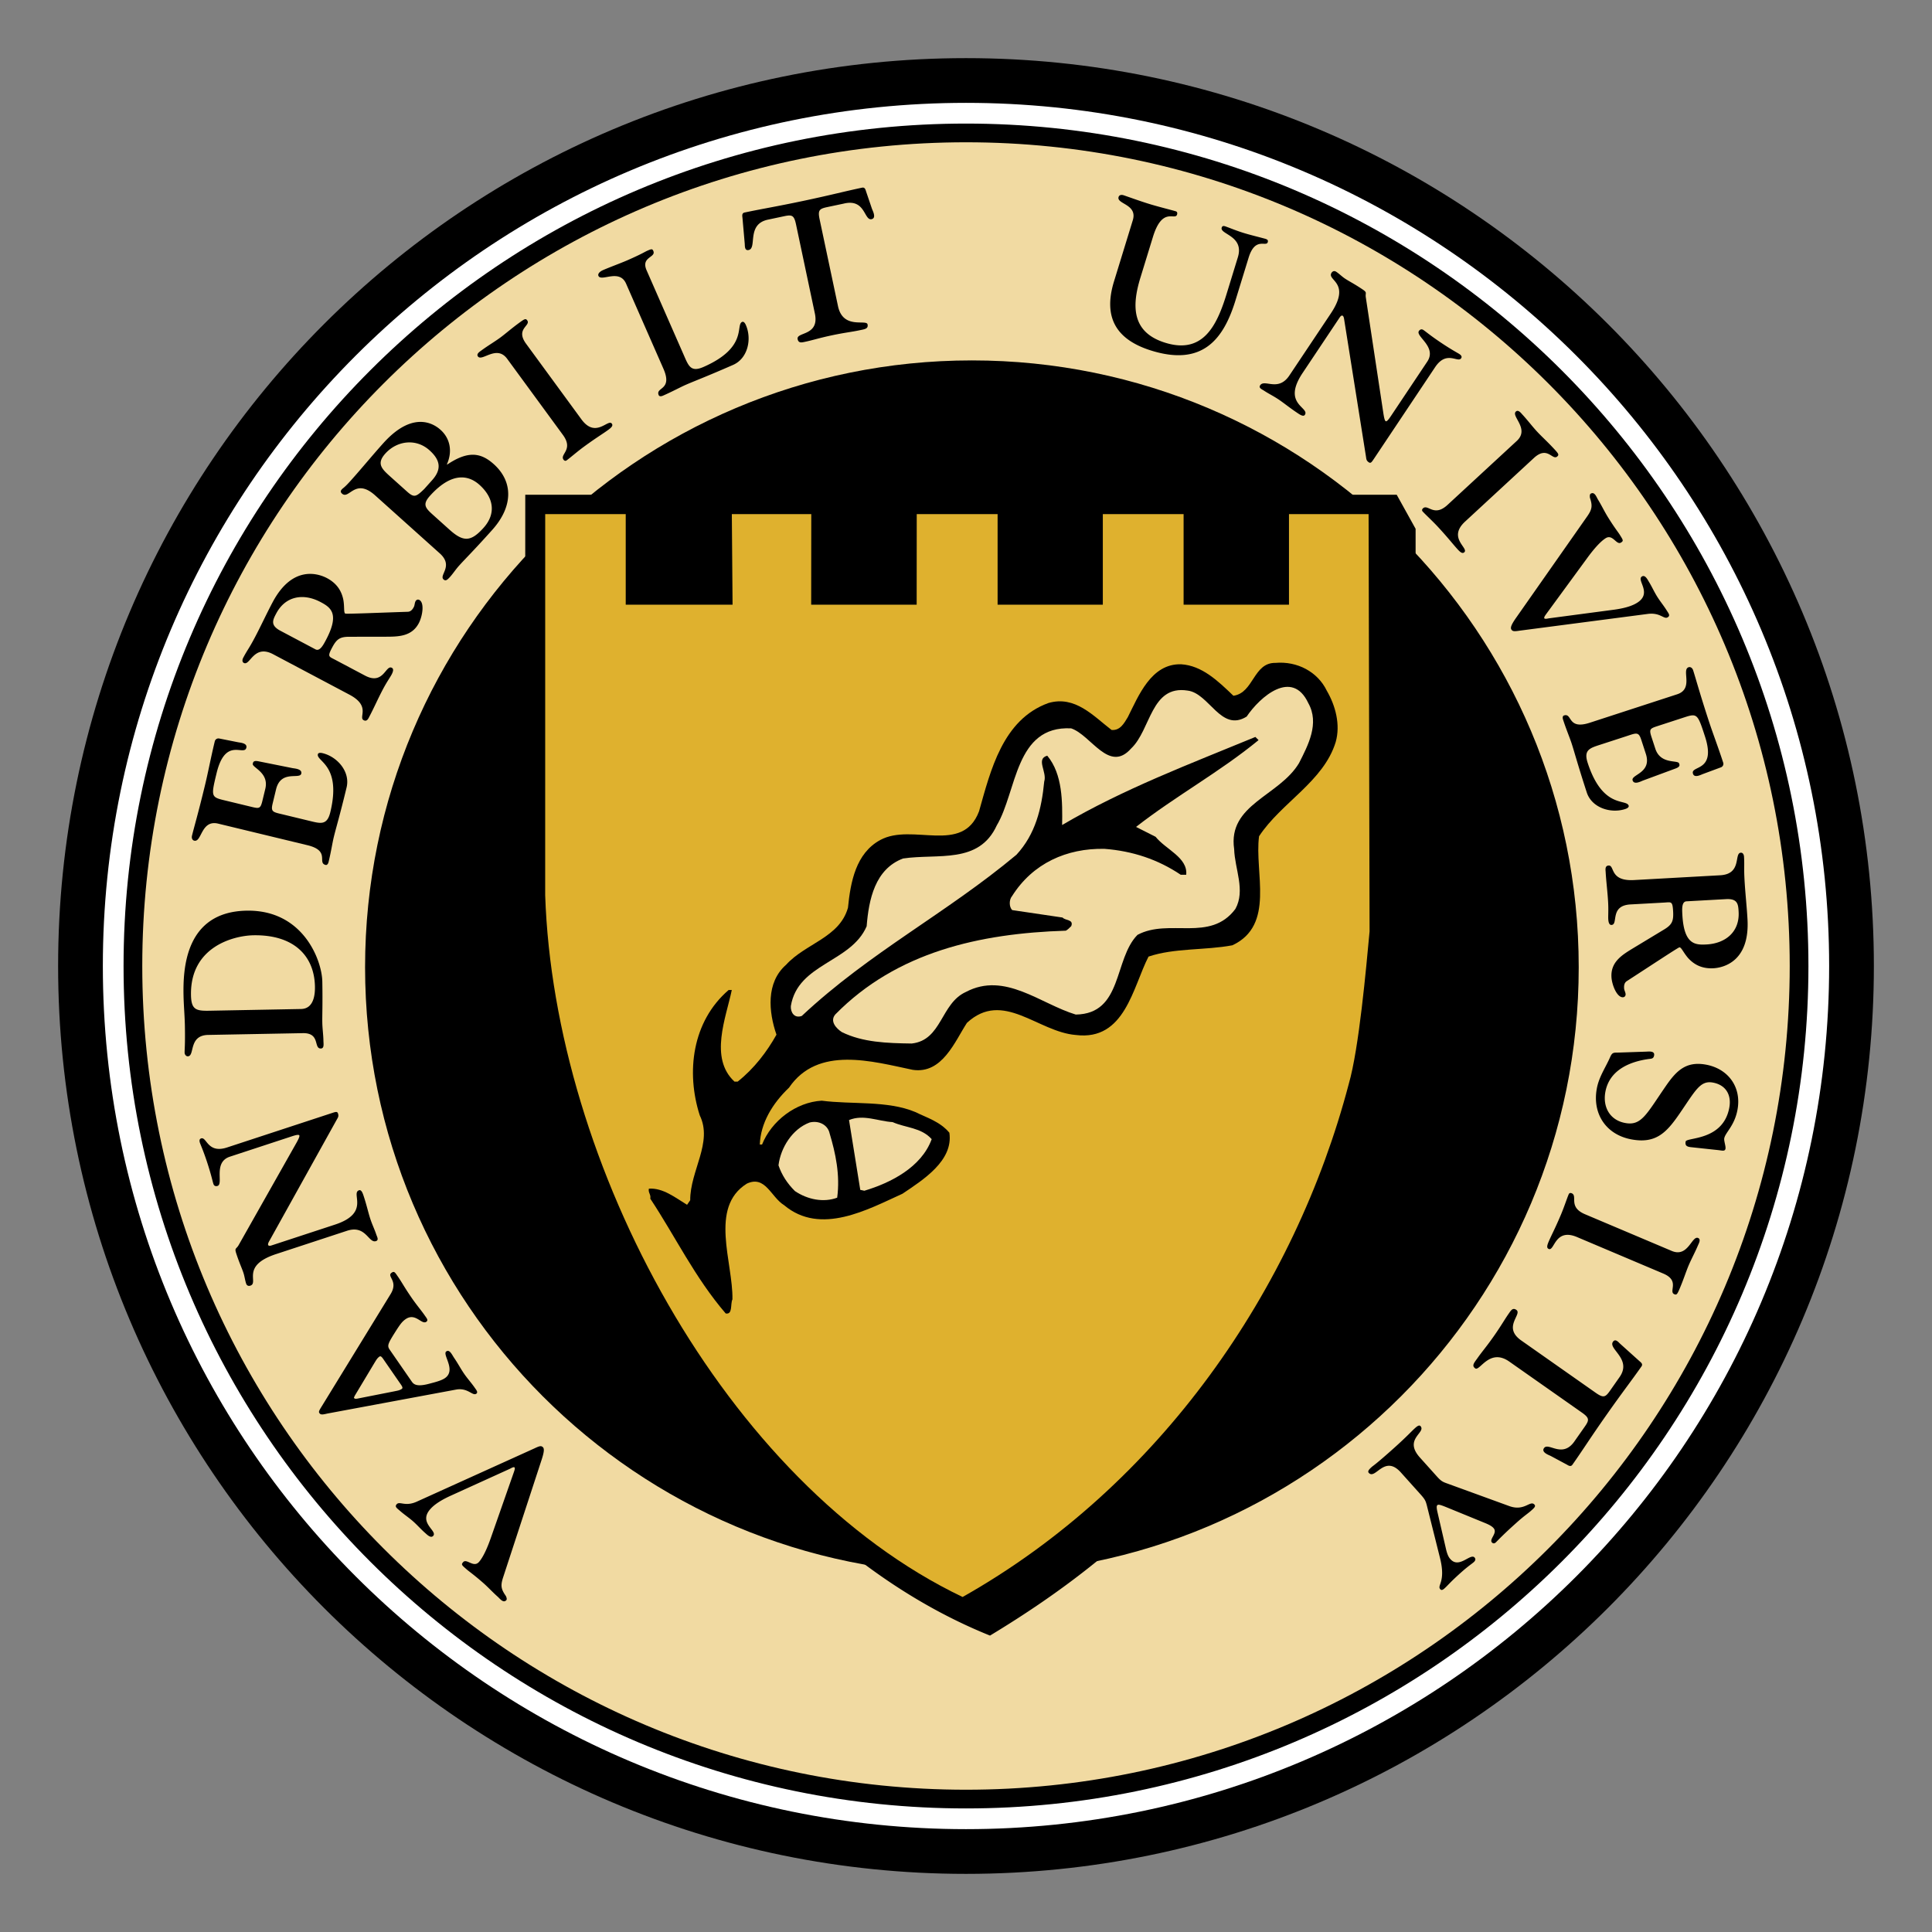
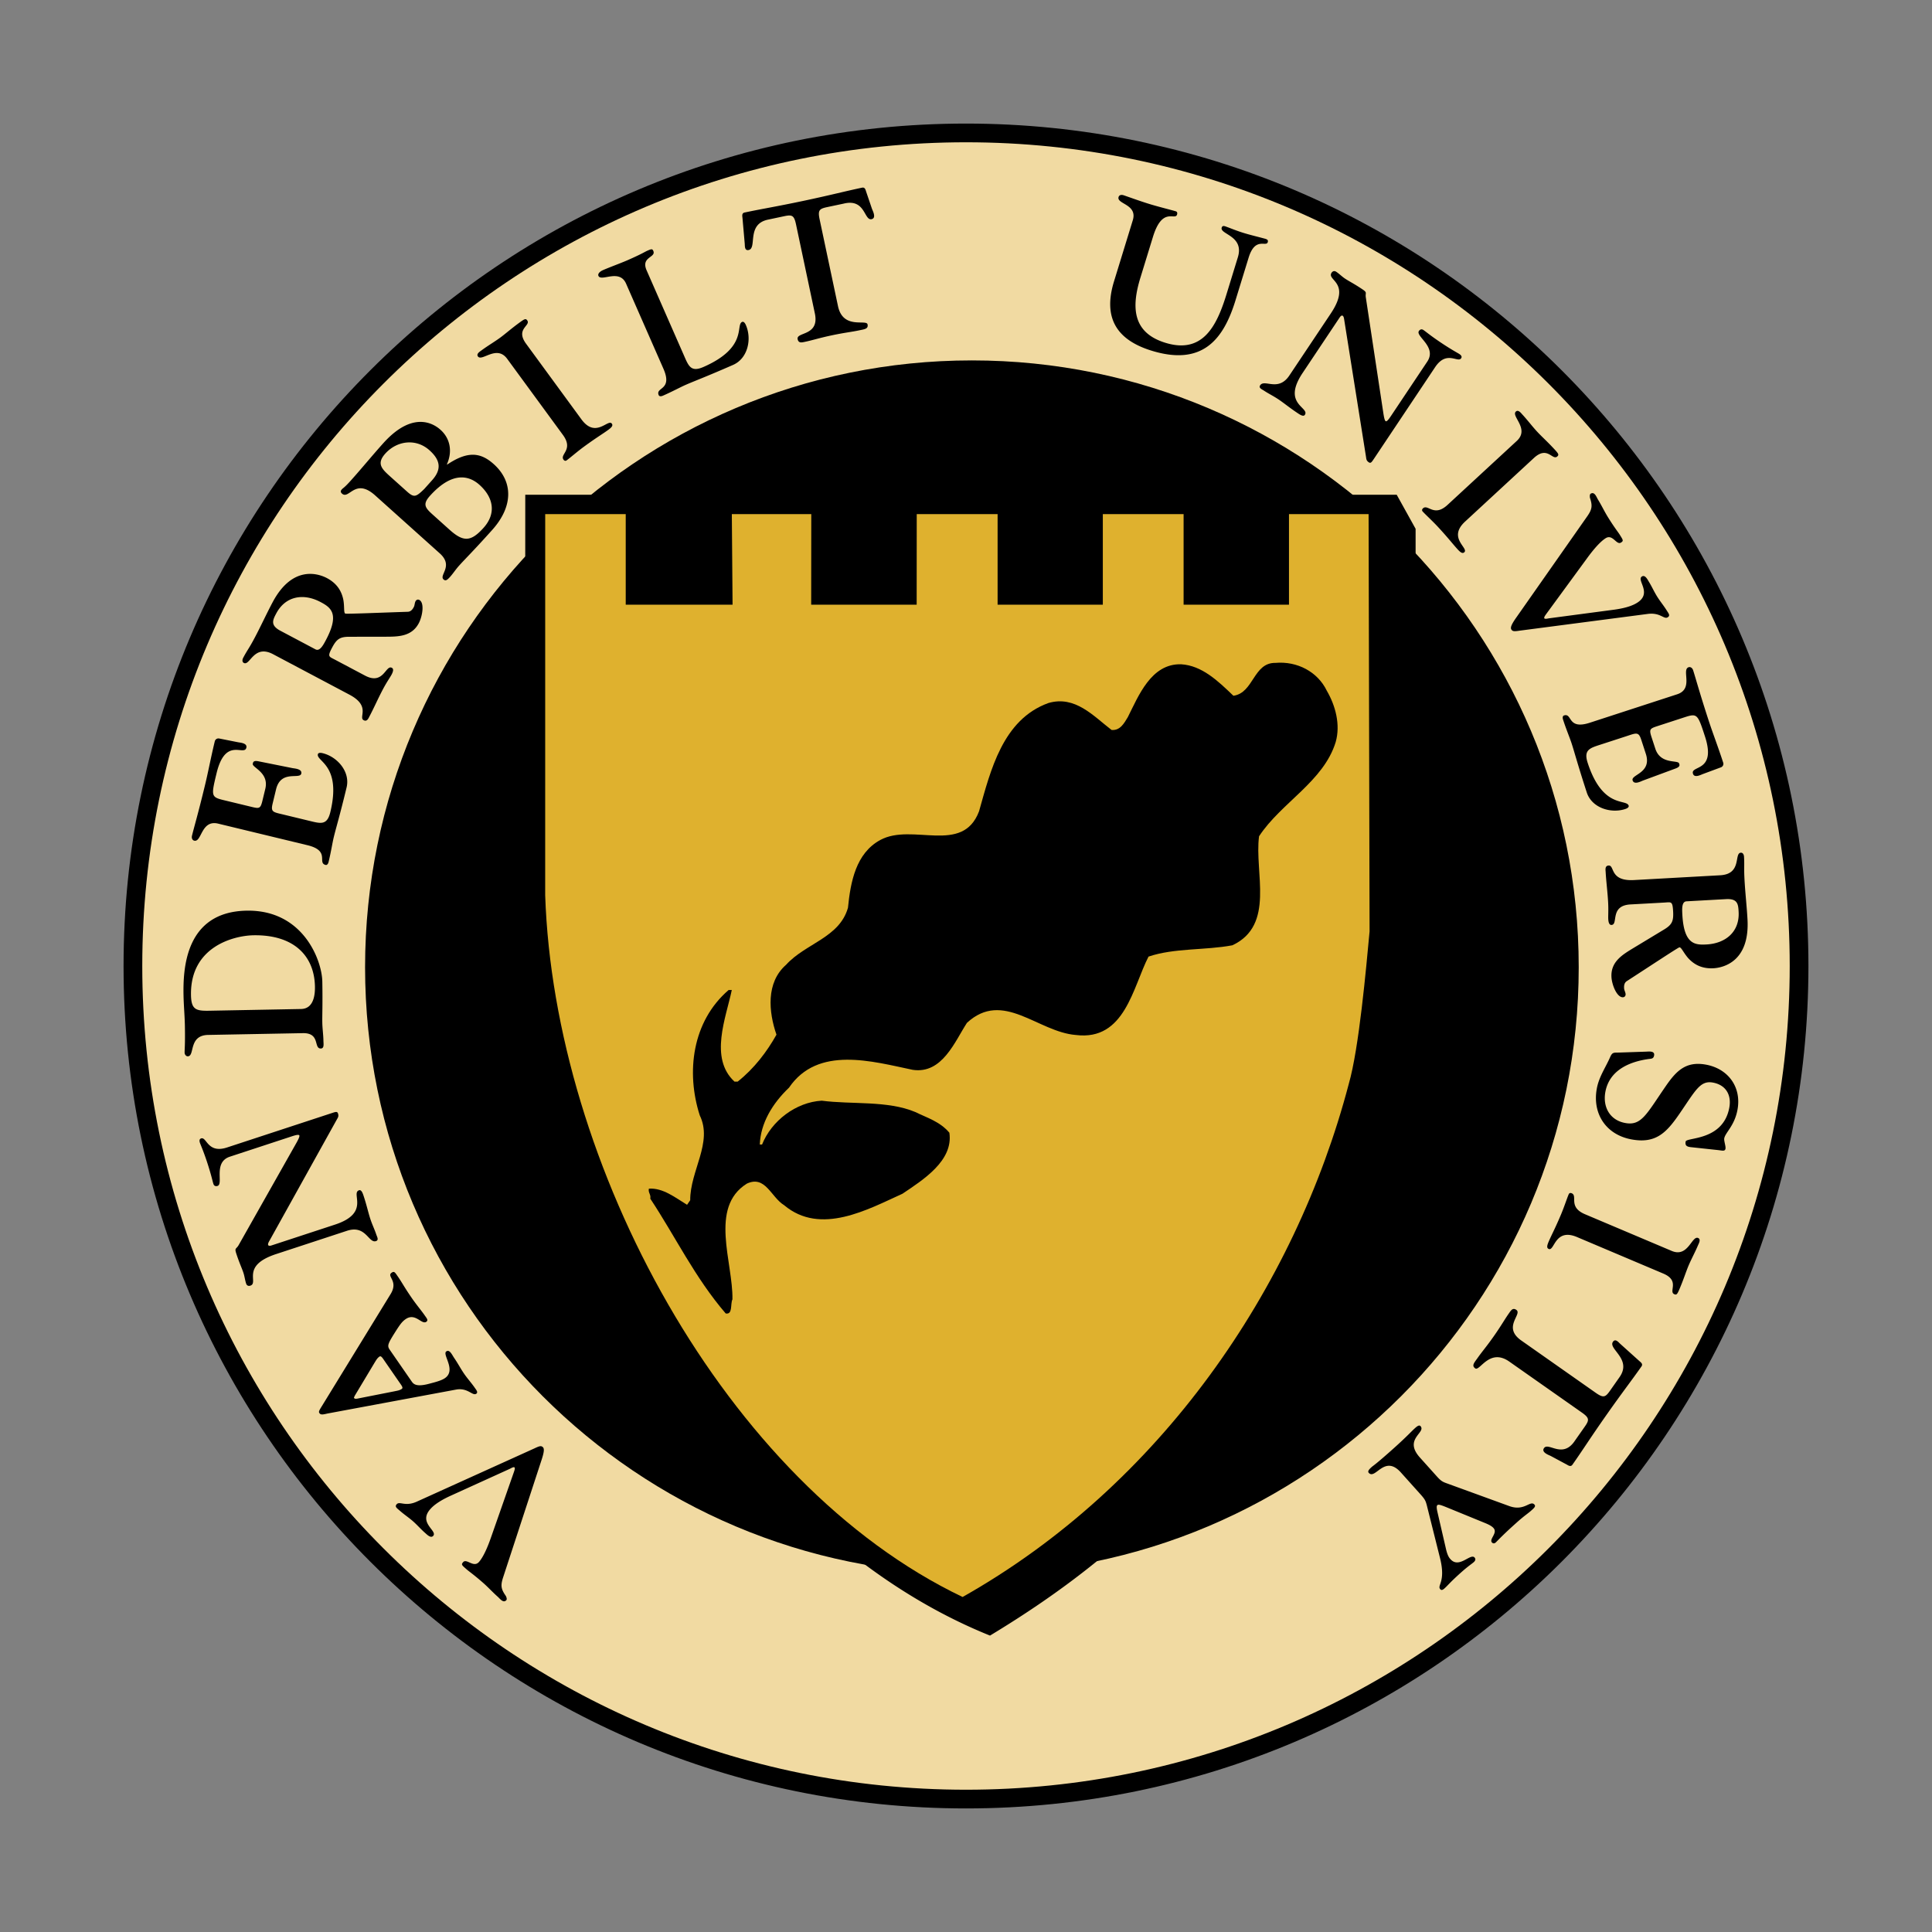
<svg xmlns="http://www.w3.org/2000/svg" width="2500" height="2500" viewBox="0 0 192.756 192.756">
  <rect x="0" y="0" width="192.756" height="192.756" fill="#808080" stroke="none" />
  <g fill-rule="evenodd" clip-rule="evenodd">
-     <path fill="#fff" fill-opacity="0" d="M0 0h192.756v192.756H0V0z" />
-     <path d="M96.377 179.494c45.904 0 83.117-37.213 83.117-83.115 0-45.904-37.213-83.117-83.117-83.117-45.903 0-83.116 37.213-83.116 83.117 0 45.902 37.214 83.115 83.116 83.115z" fill="#fff" stroke="#000" stroke-width="14.925" stroke-miterlimit="2.613" />
-     <path d="M96.377 179.494c45.904 0 83.117-37.213 83.117-83.115 0-45.904-37.213-83.117-83.117-83.117-45.903 0-83.116 37.213-83.116 83.117 0 45.902 37.214 83.115 83.116 83.115z" fill="#fff" stroke="#fff" stroke-width="6" stroke-miterlimit="2.613" />
    <path d="M96.377 179.494c45.904 0 83.117-37.213 83.117-83.115 0-45.904-37.213-83.117-83.117-83.117-45.903 0-83.116 37.213-83.116 83.117 0 45.902 37.214 83.115 83.116 83.115z" fill="#f1daa2" stroke="#000" stroke-width="1.867" stroke-miterlimit="2.613" />
    <path d="M96.967 156.043c32.884 0 59.542-26.658 59.542-59.541 0-32.885-26.658-59.544-59.542-59.544S37.424 63.617 37.424 96.502c0 32.883 26.659 59.541 59.543 59.541z" stroke="#000" stroke-width="2" stroke-miterlimit="2.613" />
    <path d="M53.343 144.496c.498-.24.648-.264.81-.121.147.129.166.404-.112 1.256l-3.858 11.785c-.253.793-.19 1.137.284 1.812.032.055.145.311.055.414-.31.354-.663-.166-.884-.355-.485-.428-.934-.926-1.435-1.365-.942-.826-1.42-1.143-1.656-1.354-.471-.412-.558-.463-.338-.713.349-.398 1.038.598 1.581-.02.388-.441.804-1.301 1.225-2.523l2.248-6.418c.047-.143.154-.414.066-.49-.088-.078-.329.076-.463.141l-5.945 2.703c-1.308.6-1.79 1.088-1.996 1.324-1.215 1.383.75 2.145.297 2.66-.246.277-.633-.141-.811-.293-.426-.373-.787-.795-1.214-1.17-.412-.361-.875-.664-1.288-1.029-.309-.271-.555-.408-.334-.658.297-.34.836.264 1.996-.256l11.772-5.33zM41.079 137.836c.189.273.488.568 1.808.203.4-.109 1.119-.273 1.506-.543 1.16-.801-.302-2.363.134-2.664.338-.234.571.344.805.68.356.516.626 1.043.984 1.561.333.482.722.906 1.045 1.375.156.225.366.461.157.605-.371.256-.842-.633-2.024-.412l-12.769 2.377c-.336.066-.698.197-.843-.012-.101-.146-.091-.201.248-.744l6.853-11.172c.788-1.309-.443-1.742.089-2.111.273-.189.341-.021.642.408.401.58.638 1.059 1.374 2.123.491.709.967 1.262 1.291 1.734.201.289.377.477.152.633-.467.322-1.082-.943-2.064-.264-.354.244-.566.559-.879 1.037-.889 1.4-.994 1.592-.705 2.012l2.196 3.174zm-2.721-2.072c-.201-.291-.34-.527-.502-.416-.226.156-.336.375-.473.59l-2.002 3.338c-.062.188-.096.139-.04.219.022.033.083.086.316.045l3.71-.732c.249-.055.494-.08.719-.236.161-.111-.011-.326-.212-.615l-1.516-2.193zM27.547 125.119c-3.572 1.174-1.679 2.859-2.572 3.152-.167.057-.346.012-.419-.211-.116-.354-.151-.713-.268-1.066-.159-.484-.392-.943-.716-1.93-.195-.596.008-.414.252-.865l5.75-10.174c.181-.326.331-.623.294-.734-.036-.111-.271-.076-.737.076l-6.195 2.035c-1.693.555-.613 2.715-1.228 2.916-.13.043-.334.049-.414-.193-.098-.297-.201-.859-.622-2.145-.385-1.172-.673-1.799-.728-1.967-.117-.354.07-.414.125-.434.559-.184.632 1.545 2.585.904l10.438-3.426c.409-.135.558-.184.631.039.085.262.004.391-.102.57l-6.737 12.123c-.106.18-.163.322-.132.414.036.111.179.107.346.051l6.327-2.076c3.572-1.172 1.525-3.139 2.4-3.426.26-.084.394.387.474.629.299.912.433 1.568.646 2.221.195.594.435 1.072.599 1.574.067.205.283.547-.034.65-.745.244-.996-1.652-2.893-1.029l-7.07 2.322zM20.776 103.254c-1.998.037-1.312 2.121-2.037 2.135-.196.004-.317-.209-.32-.348-.007-.371.063-.766.027-2.705-.02-1.018-.117-2.016-.136-3.033-.05-2.625.156-8.33 6.287-8.446 5.661-.106 7.521 4.972 7.56 7.065.042 2.293-.015 3.371-.001 4.098.011.607.101 1.193.112 1.801.006.332.094.781-.259.789-.745.014-.03-1.566-1.792-1.533l-9.441.177zm9.258-2.586c1.293-.023 1.402-1.477 1.388-2.24-.057-3.055-2.096-5.191-6.151-5.115-1.861.035-6.308 1.08-6.216 5.976.028 1.469.52 1.578 1.872 1.551l9.107-.172zM25.031 80.486c.819.198.952.229 1.149-.588l.29-1.199c.396-1.637-1.342-2.117-1.25-2.498.032-.133.045-.352.563-.247l3.419.685c.252.041.965.092.855.549-.147.609-2.036-.411-2.515 1.568l-.34 1.408c-.211.875.036.854 1.139 1.121l2.437.589c1.18.285 1.847.526 2.178-.844 1.14-4.72-1.417-5.056-1.242-5.779.018-.076.107-.195.469-.108 1.484.358 2.774 1.859 2.397 3.418-.698 2.893-1.051 4.017-1.281 4.969-.143.59-.26 1.407-.513 2.454-.059.248-.182.339-.297.312-.875-.212.502-1.41-1.819-1.971l-8.907-2.152c-1.713-.413-1.623 1.884-2.385 1.7-.172-.041-.287-.23-.223-.496.188-.781.596-2.133 1.299-5.045.327-1.352.568-2.683.972-4.357a.376.376 0 0 1 .453-.293l1.903.379c.252.041.903.098.797.535-.216.894-2.084-1.128-2.971 2.545-.557 2.303-.556 2.384.757 2.701l2.666.644zM27.247 65.271c-1.939-1.027-2.298 1.2-2.921.869-.173-.091-.168-.311-.059-.518.422-.796.565-.898 1.142-1.989.615-1.16 1.169-2.373 1.783-3.533 2.008-3.791 4.632-2.844 5.428-2.422 1.108.587 1.482 1.427 1.632 2.149.132.713.021 1.297.194 1.389.104.056 3.394-.087 6.234-.178.359-.009.534-.338.606-.477.092-.173.08-.401.171-.574.083-.156.242-.204.379-.131.537.285.313 1.628-.053 2.321-.724 1.367-2.108 1.344-3.396 1.349l-3.505.005c-.972-.005-1.293.225-1.751 1.09-.485.917-.31.878.296 1.199l2.995 1.586c1.852.98 2.05-1.109 2.673-.779.156.083.187.276-.024.674-.156.294-.473.726-.858 1.453-.495.935-.884 1.836-1.342 2.703-.102.19-.242.581-.588.397-.553-.293.761-1.393-1.421-2.548l-7.615-4.035zm4.225-.487c.433.229.772-.412 1.047-.931 1.393-2.632.479-3.249-.542-3.79-1.697-.898-3.491-.607-4.416 1.141-.34.641-.624 1.177.415 1.727l3.496 1.853zM37.433 49.43c-2.012-1.806-2.597.459-3.312-.183-.233-.209-.061-.371.004-.443.091-.102.241-.152.843-.823 1.112-1.238 2.166-2.53 3.265-3.754 3.206-3.571 5.375-1.651 5.726-1.337.918.825 1.223 2.098.629 3.434l.03.026c2.047-1.373 3.332-1.221 4.644-.043 1.924 1.727 1.974 4.192-.158 6.57-1.949 2.171-2.662 2.848-3.315 3.576-.315.35-.596.782-.871 1.087-.301.335-.46.455-.665.272-.481-.432 1.038-1.332-.376-2.601l-6.444-5.781zm3.168-.393c.714.641.903.547 1.721-.245l.784-.876c.994-1.107.82-2.026-.259-2.994-1.34-1.204-3.242-.963-4.406.334-.89.991-.362 1.517.468 2.263l1.692 1.518zm4.242 3.807c1.385 1.243 2.133 1.23 3.402-.184 1.282-1.428 1.002-3.022-.412-4.291-.875-.785-2.566-1.539-4.947 1.112-.772.861-.433 1.217.325 1.897l1.632 1.466zM58.009 41.838c1.424 1.943 2.661-.079 3.031.426.127.174.031.342-.332.607-.585.428-1.215.794-2.448 1.696-.68.498-1.312 1.058-1.723 1.36-.142.104-.255.016-.313-.063-.405-.553 1.034-.976-.066-2.477l-5.555-7.585c-1.053-1.438-2.515.313-2.919-.24-.197-.269.232-.51.375-.62.616-.452 1.279-.84 1.832-1.244.569-.417 1.091-.896 1.992-1.551.475-.348.577-.374.716-.185.394.538-1.208.837-.108 2.338l5.518 7.538zM68.204 35.386c.488 1.112.7 1.79 1.991 1.222 4.448-1.952 3.166-4.192 3.848-4.491.072-.031.221-.032.371.309.614 1.398.201 3.333-1.27 3.979-2.726 1.196-3.833 1.597-4.73 1.99-.556.244-1.278.646-2.265 1.079-.233.103-.38.061-.427-.047-.362-.826 1.426-.455.466-2.644L62.464 28.3c-.669-1.525-2.483-.151-2.759-.779-.071-.161.063-.392.44-.564.717-.314 1.789-.7 2.471-.999 1.524-.669 1.708-.835 1.996-.955.377-.165.475-.187.568.029.3.682-1.265.577-.667 1.94l3.691 8.414zM79.418 22.382c-.195-.92-.407-.974-1.193-.808l-1.609.341c-2.165.458-1.058 2.847-1.92 3.029-.402.085-.377-.36-.392-.618l-.228-2.594c-.021-.196-.079-.463.209-.528 1.782-.378 3.082-.573 5.879-1.165 2.798-.592 4.065-.94 5.847-1.315.288-.061.345.208.404.396l.583 1.718c.087.221.456.925-.042 1.03-.766.162-.603-2.095-2.791-1.551l-1.629.344c-.785.167-.957.303-.762 1.223l1.833 8.66c.499 2.357 2.834 1.282 2.948 1.818.097.46-.298.483-.854.601-.767.162-1.415.22-2.699.491-1.284.272-1.899.483-2.666.645-.345.074-.667.161-.755-.26-.159-.747 2.201-.286 1.718-2.566l-1.881-8.891zM123.273 29.942c-1.166 3.8-3.205 6.635-8.371 5.048-3.5-1.075-4.873-3.279-3.758-6.911l1.875-6.103c.496-1.61-1.637-1.609-1.418-2.32.076-.243.336-.226.486-.18.242.076 1.623.581 2.561.868.953.294 2.307.627 2.662.738.168.052.16.213.125.325-.195.637-1.463-.839-2.406 2.231l-1.248 4.062c-.881 2.864-.861 5.471 2.488 6.5 3.727 1.145 5.121-1.664 6.094-4.826l1.139-3.707c.66-2.153-1.82-2.28-1.613-2.954.092-.299.383-.108.625-.034.531.204 1.025.396 1.549.558.619.19 1.209.33 2.158.582.225.069.324.141.262.347-.156.505-1.258-.571-1.908 1.544l-1.302 4.232zM132.773 31.277c2.09-3.126-.443-3.286.08-4.068.098-.146.266-.222.461-.095.311.207.559.468.869.675.422.283.891.5 1.752 1.079.521.348.25.332.338.836l1.75 11.554c.059.369.123.694.221.76s.262-.108.533-.516l3.621-5.423c.99-1.481-1.191-2.515-.834-3.053.076-.114.234-.244.445-.105.262.173.689.555 1.814 1.305 1.025.685 1.639 1.001 1.785 1.101.311.207.201.369.168.419-.326.487-1.449-.827-2.592.883l-6.1 9.135c-.24.358-.326.489-.523.358-.227-.153-.242-.304-.27-.512l-2.178-13.699c-.027-.207-.07-.353-.152-.407-.098-.064-.207.027-.305.174l-3.697 5.537c-2.088 3.126.736 3.411.225 4.176-.152.228-.549-.06-.76-.202-.799-.532-1.309-.967-1.879-1.348-.521-.348-1.004-.576-1.443-.87-.18-.12-.559-.255-.375-.532.436-.652 1.803.685 2.912-.976l4.134-6.186zM146.174 52.036c-1.77 1.635.381 2.635-.078 3.061-.158.146-.336.07-.643-.262-.49-.532-.926-1.118-1.963-2.24-.572-.619-1.199-1.184-1.547-1.559-.119-.129-.045-.251.027-.318.504-.464 1.086.917 2.453-.347l6.908-6.381c1.309-1.21-.596-2.463-.092-2.929.244-.227.533.173.654.303.518.561.979 1.175 1.445 1.679.477.519 1.014.983 1.771 1.804.398.432.438.531.264.69-.488.452-.969-1.106-2.336.157l-6.863 6.342zM151.6 62.924c-.547.086-.697.064-.811-.119-.104-.166-.041-.436.473-1.168l7.115-10.15c.473-.686.512-1.032.254-1.817-.014-.06-.047-.338.068-.411.4-.248.586.351.742.601.34.549.625 1.158.975 1.723.66 1.065 1.027 1.507 1.191 1.771.33.533.398.605.115.781-.449.279-.818-.875-1.518-.441-.498.31-1.146 1.012-1.902 2.057l-4.018 5.487c-.086.123-.268.35-.205.45.062.1.336.021.482 0l6.473-.858c1.426-.192 2.029-.52 2.295-.685 1.564-.971-.094-2.27.488-2.63.316-.197.566.317.689.521.299.483.521.991.822 1.474.287.466.643.891.934 1.351.215.349.41.551.127.726-.383.238-.723-.496-1.982-.337L151.6 62.924zM165.438 72.419c-.801.261-.932.303-.67 1.104l.383 1.172c.521 1.602 2.252 1.099 2.373 1.472.043.13.146.323-.35.505l-3.271 1.21c-.236.098-.871.428-1.016-.02-.195-.596 1.949-.717 1.318-2.654l-.449-1.378c-.277-.856-.479-.709-1.559-.357l-2.383.775c-1.154.377-1.848.52-1.412 1.86 1.504 4.618 3.857 3.563 4.09 4.271.023.074.01.223-.344.338-1.453.474-3.338-.128-3.834-1.65-.922-2.832-1.211-3.973-1.516-4.905-.188-.578-.516-1.335-.85-2.361-.078-.242-.021-.384.09-.419.857-.28.312 1.462 2.582.723l8.715-2.838c1.676-.545.395-2.455 1.139-2.698.168-.054.365.046.451.307.248.764.609 2.129 1.537 4.979.432 1.323.924 2.584 1.457 4.218a.373.373 0 0 1-.232.488l-1.818.675c-.236.097-.82.391-.959-.037-.285-.875 2.365-.133 1.195-3.726-.732-2.253-.775-2.321-2.061-1.903l-2.606.849zM171.631 87.325c2.191-.121 1.35-2.213 2.055-2.252.195-.01.305.179.316.414.051.9-.02 1.061.049 2.293.072 1.311.225 2.637.297 3.947.236 4.283-2.5 4.827-3.398 4.876-1.252.068-2.008-.458-2.508-.999-.48-.542-.689-1.1-.885-1.089-.117.007-2.861 1.826-5.248 3.37-.303.193-.281.564-.273.723.012.195.139.385.15.58.01.176-.102.299-.258.309-.607.033-1.109-1.234-1.152-2.016-.084-1.545 1.113-2.239 2.213-2.909l3-1.813c.836-.498.992-.859.938-1.837-.057-1.037-.188-.912-.871-.874l-3.385.187c-2.092.116-1.184 2.008-1.887 2.047-.176.01-.303-.14-.328-.589-.018-.333.031-.865-.014-1.687-.059-1.056-.191-2.03-.246-3.008-.012-.215-.092-.623.299-.644.625-.035.068 1.584 2.533 1.449l8.603-.478zm-3.367 2.6c-.488.027-.447.75-.416 1.337.164 2.973 1.266 3.03 2.42 2.966 1.916-.105 3.305-1.281 3.195-3.256-.041-.724-.074-1.331-1.248-1.266l-3.951.219zM164.246 104.922c.279-.008.875-.092.783.389-.059.307-.238.312-.504.342-1.965.264-3.943 1.123-4.352 3.26-.287 1.5.416 2.832 1.957 3.125 1.635.312 2.117-.852 4.074-3.689 1.047-1.516 2.014-2.508 4.035-2.123 2.213.422 3.537 2.271 3.105 4.521-.299 1.578-1.205 2.244-1.314 2.822-.049.25.168.789.121 1.039-.057.289-.334.176-.783.131l-2.619-.281c-.432-.041-.652-.145-.57-.568.084-.441 3.719-.047 4.35-3.357.244-1.27-.322-2.275-1.611-2.521-1.291-.246-1.742.764-3.369 3.127-1.299 1.887-2.369 2.998-4.812 2.531-2.521-.48-3.896-2.578-3.416-5.1.225-1.174.875-2.066 1.338-3.135.207-.459.357-.41.838-.42l2.749-.093zM157.342 123.422c-2.221-.939-2.244 1.432-2.822 1.188-.197-.084-.201-.277-.025-.693.281-.668.637-1.303 1.232-2.711.328-.775.584-1.58.781-2.049.068-.162.211-.145.301-.105.631.266-.387 1.365 1.326 2.092l8.656 3.662c1.643.693 1.998-1.559 2.631-1.291.307.131.061.557-.008.719-.297.705-.666 1.377-.934 2.008-.275.648-.477 1.328-.912 2.357-.23.541-.303.617-.52.525-.613-.26.607-1.338-1.105-2.062l-8.601-3.64zM159.213 138.965c.77.539.963.436 1.424-.221l.945-1.348c1.273-1.811-1.164-2.805-.658-3.525.236-.338.521.008.707.186l1.936 1.742c.148.129.373.287.205.527-1.047 1.492-1.865 2.521-3.51 4.863s-2.334 3.461-3.381 4.945c-.17.24-.395.084-.564-.014l-1.6-.859c-.215-.104-.965-.365-.67-.783.449-.641 1.867 1.123 3.1-.766l.957-1.363c.461-.656.494-.873-.275-1.414l-7.244-5.088c-1.973-1.387-2.949.992-3.398.678-.385-.271-.111-.559.217-1.018.449-.643.885-1.127 1.639-2.201s1.062-1.648 1.514-2.291c.203-.289.377-.572.73-.326.625.439-1.418 1.711.49 3.051l7.436 5.225zM150.598 150.268c1.512.539 2.072-.623 2.492-.156.158.174-.018.332-.354.629-.262.236-.664.492-1.395 1.146-.611.549-1.238 1.111-2.074 1.971-.191.197-.34.119-.418.031-.301-.334.605-.938.16-1.434-.117-.131-.305-.279-.805-.486l-3.746-1.533c-.664-.273-.938-.371-1.053-.266-.09.078-.086.287.027.764l.832 3.596c.168.744.365.936.457 1.037.863.963 1.99-.627 2.395-.176.131.146.094.311-.08.465-.189.17-.549.387-1.307 1.066-1.107.994-1.215 1.197-1.625 1.566-.188.17-.312.176-.404.074-.354-.393.564-.691-.016-3.066l-1.334-5.328c-.117-.422-.164-.564-.635-1.088l-1.949-2.172c-1.648-1.838-2.539.777-3.207.035-.143-.162.062-.373.311-.594.117-.105.402-.256 2.225-1.891 1.312-1.178 1.682-1.615 2.09-1.982.234-.209.42-.324.537-.193.59.656-1.719 1.281-.059 3.133l1.701 1.895c.432.48.596.545 1.059.709l6.175 2.248zM66.264 52.758v5.653h4.743V49.36h11.928l1.866 3.387v5.664h4.664V49.36h12.01l1.861 3.398.014 5.653h4.68V49.36h11.986l1.922 3.387v5.664h4.619V49.36h12.793l1.885 3.398.006 39.345c-.662 21.23-8.998 39.773-23.355 55.641-5.762 6.412-12.164 11.24-19.113 15.439-26.96-10.855-45.517-45.705-46.361-73.427-.008-.248-.02-.748-.02-.748l.014-39.648h11.989l1.869 3.398z" />
    <path d="M62.429 51.294v9.037h10.659l-.073-9.037h7.926l-.01 9.037h10.525l.007-9.037h8.068v9.037h10.498v-9.037h8.059v9.037h10.514v-9.037h7.943l.098 41.636c-.344 3.667-1.053 11.681-2.076 15.216-5.373 20.441-18.809 40.064-38.529 51.186-23.728-11.348-40.746-43.211-41.645-70.016l.002-38.022h8.034z" fill="#dfb12e" />
    <path d="M132.377 68.918c.869 1.489 1.375 3.388.887 5.11-1.203 3.944-5.445 6.048-7.648 9.408-.479 3.623 1.631 8.862-2.66 10.875-2.713.512-5.791.256-8.367 1.128-1.568 3.041-2.355 8.431-7.248 7.822-3.803-.297-7.264-4.535-10.868-1.213-1.212 1.861-2.463 5.127-5.408 4.689-4.031-.84-9.472-2.441-12.347 1.781-1.667 1.592-2.833 3.545-2.913 5.672h.226c.939-2.359 3.374-4.227 5.953-4.375 2.989.393 6.562-.033 9.329 1.129 1.18.582 2.448.939 3.405 2.064.421 2.805-2.647 4.721-4.677 6.09-3.432 1.555-8.171 4.205-11.807 1.145-1.317-.807-1.871-3.021-3.723-2.152-3.79 2.371-1.363 7.881-1.436 11.547-.224.455.053 1.539-.671 1.406-3.096-3.604-5.017-7.668-7.526-11.457.088-.408-.229-.588-.141-.994 1.403-.098 2.631.891 3.811 1.609l.314-.455c-.015-2.941 2.279-5.76.953-8.467-1.379-4.295-.771-9.365 2.879-12.506l.317-.004c-.575 2.764-2.274 6.801.271 9.143l.317-.002c1.667-1.32 2.927-3.002 3.869-4.682-.781-2.258-1.067-5.199.961-6.975 1.936-2.137 5.327-2.697 6.172-5.689.258-2.581.788-5.436 3.225-6.76 3.204-1.736 8.199 1.498 9.851-2.856 1.156-4.08 2.354-9.154 6.916-10.807 2.666-.783 4.486 1.29 6.305 2.684.861.086 1.264-.686 1.623-1.276 1.076-2.133 2.326-5.353 5.314-5.276 2.082.125 3.674 1.656 5.221 3.141 2.035-.282 1.975-3.313 4.193-3.279 2.173-.19 4.214.885 5.128 2.782z" />
-     <path d="M130.529 70.149c1.141 2.031-.025 4.209-.922 5.979-1.975 3.314-7.129 4.109-6.475 8.586.057 1.991 1.152 4.113.121 5.974-2.518 3.362-6.604.893-9.764 2.583-2.387 2.411-1.453 7.883-6.16 7.952-3.535-1.068-7.082-4.309-10.964-2.254-2.528 1.145-2.375 4.811-5.405 5.143-2.445-.033-4.889-.111-6.976-1.143-.545-.359-1.228-1.08-.642-1.762 6.124-6.231 14.397-8.083 22.995-8.353.182-.091.361-.273.541-.455.268-.682-.592-.541-.865-.856l-5.027-.744c-.318-.315-.322-1.04-.008-1.402 2.066-3.27 5.453-4.78 9.209-4.708 2.809.212 5.348 1.059 7.617 2.587l.545-.003c.172-1.72-2.051-2.524-3.053-3.786l-1.951-.986c3.969-3.097 8.346-5.473 12.223-8.66l-.318-.316c-6.549 2.704-13.146 5.181-19.281 8.787.033-2.263.064-5.069-1.484-6.917-1.174.323.008 1.63-.303 2.582-.26 2.717-.879 5.255-2.77 7.301-7.031 5.874-14.616 9.714-21.418 16.083-.768.275-1.134-.4-1.091-.988.702-4.259 5.998-4.33 7.563-7.959.213-2.671.831-5.707 3.632-6.762 3.482-.516 7.562.595 9.353-3.306 2.02-3.404 1.805-9.966 7.418-9.678 1.996.669 3.779 4.507 5.984 2.007 1.982-1.865 1.961-6.346 5.629-5.777 2.174.261 3.326 4.193 5.896 2.596 1.349-1.999 4.55-4.776 6.151-1.345zM92.955 113.654c-1.027 2.811-4.097 4.363-6.718 5.146l-.408-.088-1.121-6.965c1.445-.596 2.897.121 4.346.205 1.316.583 2.854.53 3.901 1.702zM82.769 113.07c.598 1.988 1.062 4.158.756 6.424-1.355.504-2.941.195-4.212-.658-.773-.766-1.321-1.621-1.643-2.572.218-1.766 1.385-3.627 3.102-4.27.904-.23 1.811.219 1.997 1.076z" fill="#f1daa2" />
  </g>
</svg>